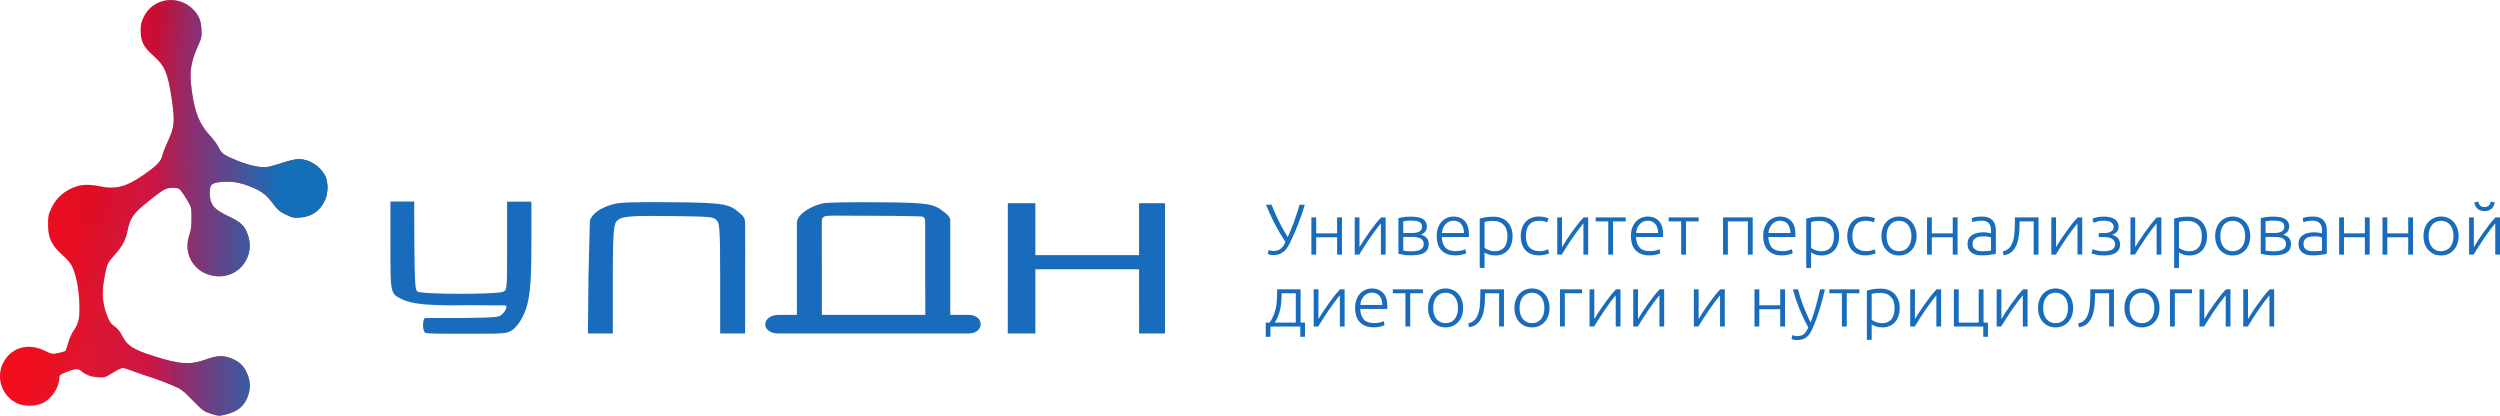
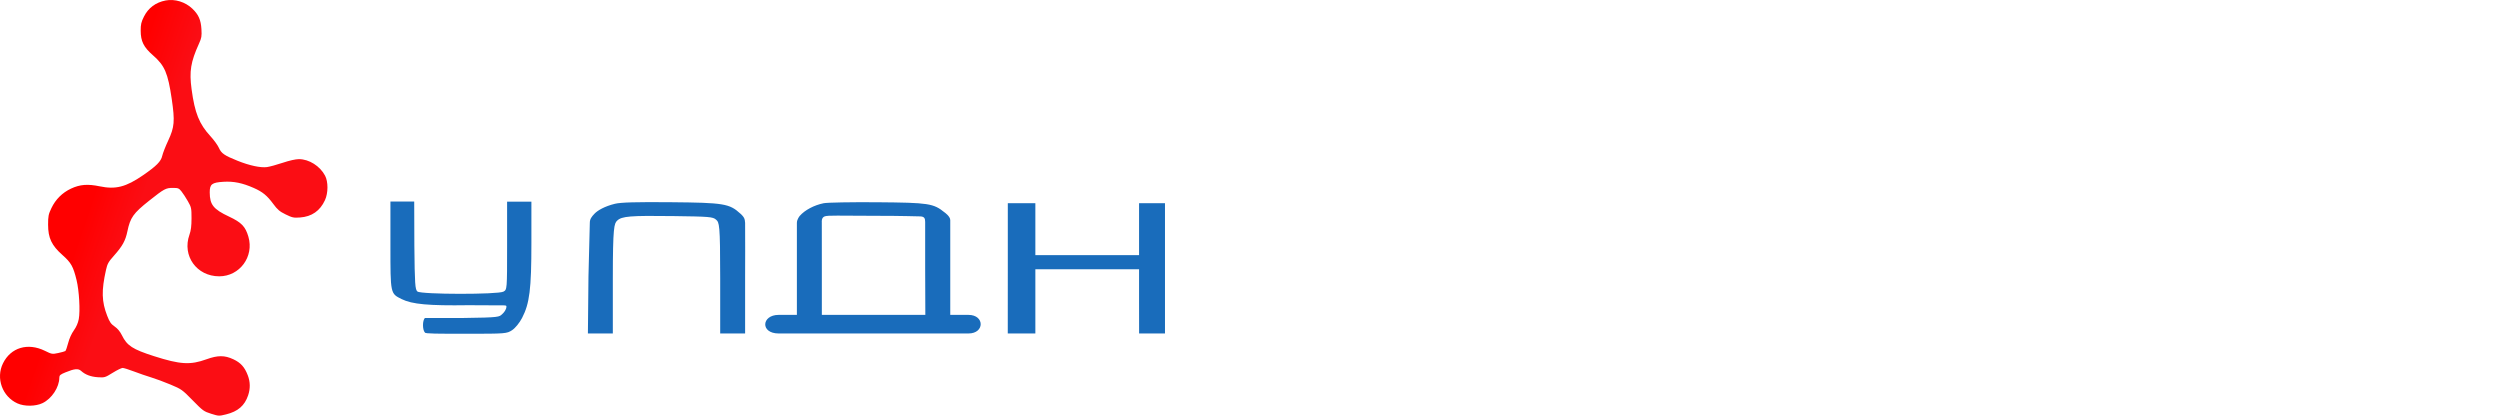
<svg xmlns="http://www.w3.org/2000/svg" width="397" height="66" viewBox="0 0 397 66" fill="none">
  <path fill-rule="evenodd" clip-rule="evenodd" d="M26.304 0.076C24.728 0.381 23.555 1.251 22.863 2.628C22.425 3.502 22.34 3.869 22.341 4.872C22.343 6.546 22.812 7.49 24.28 8.772C26.165 10.419 26.662 11.576 27.273 15.729C27.789 19.24 27.707 20.193 26.709 22.327C26.277 23.248 25.85 24.345 25.758 24.764C25.57 25.627 24.833 26.369 22.727 27.821C20.002 29.7 18.369 30.118 15.823 29.586C13.933 29.191 12.692 29.29 11.288 29.947C9.89 30.601 8.832 31.653 8.163 33.053C7.697 34.029 7.638 34.323 7.638 35.675C7.638 37.799 8.196 38.977 9.926 40.506C11.293 41.715 11.627 42.308 12.157 44.471C12.571 46.16 12.754 49.384 12.509 50.676C12.39 51.3 12.115 51.93 11.725 52.47C11.36 52.976 11.007 53.761 10.825 54.469C10.661 55.111 10.458 55.685 10.376 55.745C10.293 55.804 9.785 55.946 9.246 56.06C8.289 56.262 8.241 56.254 7.125 55.707C4.409 54.377 1.709 55.186 0.473 57.701C-0.689 60.063 0.37 62.985 2.777 64.063C3.887 64.561 5.659 64.541 6.747 64.019C8.22 63.314 9.414 61.503 9.424 59.961C9.427 59.592 9.574 59.466 10.401 59.128C11.827 58.544 12.425 58.488 12.873 58.895C13.539 59.5 14.411 59.83 15.539 59.904C16.611 59.974 16.684 59.952 17.893 59.202C18.58 58.776 19.29 58.427 19.472 58.427C19.654 58.427 20.469 58.681 21.283 58.993C22.098 59.304 23.325 59.727 24.01 59.932C24.695 60.138 26.072 60.648 27.069 61.066C28.826 61.802 28.937 61.881 30.594 63.572C32.213 65.225 32.37 65.34 33.527 65.703C34.722 66.078 34.776 66.081 35.892 65.807C37.782 65.343 38.851 64.42 39.404 62.777C39.766 61.701 39.748 60.647 39.349 59.603C38.85 58.297 38.23 57.606 37.062 57.056C35.674 56.403 34.584 56.403 32.783 57.056C30.221 57.985 28.624 57.89 24.464 56.56C21.056 55.47 20.172 54.896 19.359 53.24C19.067 52.646 18.67 52.169 18.204 51.849C17.626 51.452 17.408 51.139 17.027 50.161C16.139 47.878 16.094 46.163 16.835 42.849C17.05 41.889 17.223 41.579 18.09 40.608C19.444 39.089 19.922 38.228 20.228 36.75C20.684 34.55 21.169 33.866 23.69 31.868C26.067 29.983 26.331 29.84 27.438 29.84C28.291 29.839 28.412 29.887 28.818 30.394C29.063 30.699 29.522 31.403 29.838 31.959C30.385 32.92 30.413 33.05 30.413 34.66C30.413 35.905 30.326 36.597 30.082 37.282C28.894 40.62 31.23 43.879 34.812 43.879C38.063 43.879 40.369 40.754 39.447 37.597C38.971 35.968 38.354 35.326 36.372 34.395C33.89 33.23 33.313 32.509 33.306 30.562C33.301 29.247 33.64 28.982 35.477 28.868C37.104 28.767 38.487 29.049 40.304 29.851C41.7 30.468 42.413 31.052 43.392 32.38C44.066 33.295 44.402 33.581 45.362 34.051C46.41 34.564 46.625 34.61 47.644 34.537C49.505 34.404 50.824 33.487 51.605 31.784C52.126 30.647 52.133 28.866 51.62 27.893C50.817 26.37 49.077 25.271 47.467 25.271C46.949 25.271 45.943 25.498 44.889 25.851C43.939 26.17 42.813 26.477 42.389 26.533C41.377 26.667 39.61 26.288 37.73 25.533C35.624 24.688 35.149 24.359 34.754 23.471C34.568 23.053 33.967 22.223 33.417 21.626C31.63 19.685 30.934 17.951 30.425 14.181C30.039 11.316 30.278 9.845 31.604 6.917C32.007 6.029 32.055 5.744 31.989 4.634C31.902 3.164 31.531 2.323 30.555 1.386C29.432 0.307 27.766 -0.206 26.304 0.076Z" fill="url(#paint0_linear_9_129)" />
-   <path fill-rule="evenodd" clip-rule="evenodd" d="M26.304 0.076C24.728 0.381 23.555 1.251 22.863 2.628C22.425 3.502 22.34 3.869 22.341 4.872C22.343 6.546 22.812 7.49 24.28 8.772C26.165 10.419 26.662 11.576 27.273 15.729C27.789 19.24 27.707 20.193 26.709 22.327C26.277 23.248 25.85 24.345 25.758 24.764C25.57 25.627 24.833 26.369 22.727 27.821C20.002 29.7 18.369 30.118 15.823 29.586C13.933 29.191 12.692 29.29 11.288 29.947C9.89 30.601 8.832 31.653 8.163 33.053C7.697 34.029 7.638 34.323 7.638 35.675C7.638 37.799 8.196 38.977 9.926 40.506C11.293 41.715 11.627 42.308 12.157 44.471C12.571 46.16 12.754 49.384 12.509 50.676C12.39 51.3 12.115 51.93 11.725 52.47C11.36 52.976 11.007 53.761 10.825 54.469C10.661 55.111 10.458 55.685 10.376 55.745C10.293 55.804 9.785 55.946 9.246 56.06C8.289 56.262 8.241 56.254 7.125 55.707C4.409 54.377 1.709 55.186 0.473 57.701C-0.689 60.063 0.37 62.985 2.777 64.063C3.887 64.561 5.659 64.541 6.747 64.019C8.22 63.314 9.414 61.503 9.424 59.961C9.427 59.592 9.574 59.466 10.401 59.128C11.827 58.544 12.425 58.488 12.873 58.895C13.539 59.5 14.411 59.83 15.539 59.904C16.611 59.974 16.684 59.952 17.893 59.202C18.58 58.776 19.29 58.427 19.472 58.427C19.654 58.427 20.469 58.681 21.283 58.993C22.098 59.304 23.325 59.727 24.01 59.932C24.695 60.138 26.072 60.648 27.069 61.066C28.826 61.802 28.937 61.881 30.594 63.572C32.213 65.225 32.37 65.34 33.527 65.703C34.722 66.078 34.776 66.081 35.892 65.807C37.782 65.343 38.851 64.42 39.404 62.777C39.766 61.701 39.748 60.647 39.349 59.603C38.85 58.297 38.23 57.606 37.062 57.056C35.674 56.403 34.584 56.403 32.783 57.056C30.221 57.985 28.624 57.89 24.464 56.56C21.056 55.47 20.172 54.896 19.359 53.24C19.067 52.646 18.67 52.169 18.204 51.849C17.626 51.452 17.408 51.139 17.027 50.161C16.139 47.878 16.094 46.163 16.835 42.849C17.05 41.889 17.223 41.579 18.09 40.608C19.444 39.089 19.922 38.228 20.228 36.75C20.684 34.55 21.169 33.866 23.69 31.868C26.067 29.983 26.331 29.84 27.438 29.84C28.291 29.839 28.412 29.887 28.818 30.394C29.063 30.699 29.522 31.403 29.838 31.959C30.385 32.92 30.413 33.05 30.413 34.66C30.413 35.905 30.326 36.597 30.082 37.282C28.894 40.62 31.23 43.879 34.812 43.879C38.063 43.879 40.369 40.754 39.447 37.597C38.971 35.968 38.354 35.326 36.372 34.395C33.89 33.23 33.313 32.509 33.306 30.562C33.301 29.247 33.64 28.982 35.477 28.868C37.104 28.767 38.487 29.049 40.304 29.851C41.7 30.468 42.413 31.052 43.392 32.38C44.066 33.295 44.402 33.581 45.362 34.051C46.41 34.564 46.625 34.61 47.644 34.537C49.505 34.404 50.824 33.487 51.605 31.784C52.126 30.647 52.133 28.866 51.62 27.893C50.817 26.37 49.077 25.271 47.467 25.271C46.949 25.271 45.943 25.498 44.889 25.851C43.939 26.17 42.813 26.477 42.389 26.533C41.377 26.667 39.61 26.288 37.73 25.533C35.624 24.688 35.149 24.359 34.754 23.471C34.568 23.053 33.967 22.223 33.417 21.626C31.63 19.685 30.934 17.951 30.425 14.181C30.039 11.316 30.278 9.845 31.604 6.917C32.007 6.029 32.055 5.744 31.989 4.634C31.902 3.164 31.531 2.323 30.555 1.386C29.432 0.307 27.766 -0.206 26.304 0.076Z" fill="url(#paint1_linear_9_129)" fill-opacity="0.2" />
-   <path fill-rule="evenodd" clip-rule="evenodd" d="M26.304 0.076C24.728 0.381 23.555 1.251 22.863 2.628C22.425 3.502 22.34 3.869 22.341 4.872C22.343 6.546 22.812 7.49 24.28 8.772C26.165 10.419 26.662 11.576 27.273 15.729C27.789 19.24 27.707 20.193 26.709 22.327C26.277 23.248 25.85 24.345 25.758 24.764C25.57 25.627 24.833 26.369 22.727 27.821C20.002 29.7 18.369 30.118 15.823 29.586C13.933 29.191 12.692 29.29 11.288 29.947C9.89 30.601 8.832 31.653 8.163 33.053C7.697 34.029 7.638 34.323 7.638 35.675C7.638 37.799 8.196 38.977 9.926 40.506C11.293 41.715 11.627 42.308 12.157 44.471C12.571 46.16 12.754 49.384 12.509 50.676C12.39 51.3 12.115 51.93 11.725 52.47C11.36 52.976 11.007 53.761 10.825 54.469C10.661 55.111 10.458 55.685 10.376 55.745C10.293 55.804 9.785 55.946 9.246 56.06C8.289 56.262 8.241 56.254 7.125 55.707C4.409 54.377 1.709 55.186 0.473 57.701C-0.689 60.063 0.37 62.985 2.777 64.063C3.887 64.561 5.659 64.541 6.747 64.019C8.22 63.314 9.414 61.503 9.424 59.961C9.427 59.592 9.574 59.466 10.401 59.128C11.827 58.544 12.425 58.488 12.873 58.895C13.539 59.5 14.411 59.83 15.539 59.904C16.611 59.974 16.684 59.952 17.893 59.202C18.58 58.776 19.29 58.427 19.472 58.427C19.654 58.427 20.469 58.681 21.283 58.993C22.098 59.304 23.325 59.727 24.01 59.932C24.695 60.138 26.072 60.648 27.069 61.066C28.826 61.802 28.937 61.881 30.594 63.572C32.213 65.225 32.37 65.34 33.527 65.703C34.722 66.078 34.776 66.081 35.892 65.807C37.782 65.343 38.851 64.42 39.404 62.777C39.766 61.701 39.748 60.647 39.349 59.603C38.85 58.297 38.23 57.606 37.062 57.056C35.674 56.403 34.584 56.403 32.783 57.056C30.221 57.985 28.624 57.89 24.464 56.56C21.056 55.47 20.172 54.896 19.359 53.24C19.067 52.646 18.67 52.169 18.204 51.849C17.626 51.452 17.408 51.139 17.027 50.161C16.139 47.878 16.094 46.163 16.835 42.849C17.05 41.889 17.223 41.579 18.09 40.608C19.444 39.089 19.922 38.228 20.228 36.75C20.684 34.55 21.169 33.866 23.69 31.868C26.067 29.983 26.331 29.84 27.438 29.84C28.291 29.839 28.412 29.887 28.818 30.394C29.063 30.699 29.522 31.403 29.838 31.959C30.385 32.92 30.413 33.05 30.413 34.66C30.413 35.905 30.326 36.597 30.082 37.282C28.894 40.62 31.23 43.879 34.812 43.879C38.063 43.879 40.369 40.754 39.447 37.597C38.971 35.968 38.354 35.326 36.372 34.395C33.89 33.23 33.313 32.509 33.306 30.562C33.301 29.247 33.64 28.982 35.477 28.868C37.104 28.767 38.487 29.049 40.304 29.851C41.7 30.468 42.413 31.052 43.392 32.38C44.066 33.295 44.402 33.581 45.362 34.051C46.41 34.564 46.625 34.61 47.644 34.537C49.505 34.404 50.824 33.487 51.605 31.784C52.126 30.647 52.133 28.866 51.62 27.893C50.817 26.37 49.077 25.271 47.467 25.271C46.949 25.271 45.943 25.498 44.889 25.851C43.939 26.17 42.813 26.477 42.389 26.533C41.377 26.667 39.61 26.288 37.73 25.533C35.624 24.688 35.149 24.359 34.754 23.471C34.568 23.053 33.967 22.223 33.417 21.626C31.63 19.685 30.934 17.951 30.425 14.181C30.039 11.316 30.278 9.845 31.604 6.917C32.007 6.029 32.055 5.744 31.989 4.634C31.902 3.164 31.531 2.323 30.555 1.386C29.432 0.307 27.766 -0.206 26.304 0.076Z" fill="url(#paint2_linear_9_129)" fill-opacity="0.2" />
-   <path fill-rule="evenodd" clip-rule="evenodd" d="M26.304 0.076C24.728 0.381 23.555 1.251 22.863 2.628C22.425 3.502 22.34 3.869 22.341 4.872C22.343 6.546 22.812 7.49 24.28 8.772C26.165 10.419 26.662 11.576 27.273 15.729C27.789 19.24 27.707 20.193 26.709 22.327C26.277 23.248 25.85 24.345 25.758 24.764C25.57 25.627 24.833 26.369 22.727 27.821C20.002 29.7 18.369 30.118 15.823 29.586C13.933 29.191 12.692 29.29 11.288 29.947C9.89 30.601 8.832 31.653 8.163 33.053C7.697 34.029 7.638 34.323 7.638 35.675C7.638 37.799 8.196 38.977 9.926 40.506C11.293 41.715 11.627 42.308 12.157 44.471C12.571 46.16 12.754 49.384 12.509 50.676C12.39 51.3 12.115 51.93 11.725 52.47C11.36 52.976 11.007 53.761 10.825 54.469C10.661 55.111 10.458 55.685 10.376 55.745C10.293 55.804 9.785 55.946 9.246 56.06C8.289 56.262 8.241 56.254 7.125 55.707C4.409 54.377 1.709 55.186 0.473 57.701C-0.689 60.063 0.37 62.985 2.777 64.063C3.887 64.561 5.659 64.541 6.747 64.019C8.22 63.314 9.414 61.503 9.424 59.961C9.427 59.592 9.574 59.466 10.401 59.128C11.827 58.544 12.425 58.488 12.873 58.895C13.539 59.5 14.411 59.83 15.539 59.904C16.611 59.974 16.684 59.952 17.893 59.202C18.58 58.776 19.29 58.427 19.472 58.427C19.654 58.427 20.469 58.681 21.283 58.993C22.098 59.304 23.325 59.727 24.01 59.932C24.695 60.138 26.072 60.648 27.069 61.066C28.826 61.802 28.937 61.881 30.594 63.572C32.213 65.225 32.37 65.34 33.527 65.703C34.722 66.078 34.776 66.081 35.892 65.807C37.782 65.343 38.851 64.42 39.404 62.777C39.766 61.701 39.748 60.647 39.349 59.603C38.85 58.297 38.23 57.606 37.062 57.056C35.674 56.403 34.584 56.403 32.783 57.056C30.221 57.985 28.624 57.89 24.464 56.56C21.056 55.47 20.172 54.896 19.359 53.24C19.067 52.646 18.67 52.169 18.204 51.849C17.626 51.452 17.408 51.139 17.027 50.161C16.139 47.878 16.094 46.163 16.835 42.849C17.05 41.889 17.223 41.579 18.09 40.608C19.444 39.089 19.922 38.228 20.228 36.75C20.684 34.55 21.169 33.866 23.69 31.868C26.067 29.983 26.331 29.84 27.438 29.84C28.291 29.839 28.412 29.887 28.818 30.394C29.063 30.699 29.522 31.403 29.838 31.959C30.385 32.92 30.413 33.05 30.413 34.66C30.413 35.905 30.326 36.597 30.082 37.282C28.894 40.62 31.23 43.879 34.812 43.879C38.063 43.879 40.369 40.754 39.447 37.597C38.971 35.968 38.354 35.326 36.372 34.395C33.89 33.23 33.313 32.509 33.306 30.562C33.301 29.247 33.64 28.982 35.477 28.868C37.104 28.767 38.487 29.049 40.304 29.851C41.7 30.468 42.413 31.052 43.392 32.38C44.066 33.295 44.402 33.581 45.362 34.051C46.41 34.564 46.625 34.61 47.644 34.537C49.505 34.404 50.824 33.487 51.605 31.784C52.126 30.647 52.133 28.866 51.62 27.893C50.817 26.37 49.077 25.271 47.467 25.271C46.949 25.271 45.943 25.498 44.889 25.851C43.939 26.17 42.813 26.477 42.389 26.533C41.377 26.667 39.61 26.288 37.73 25.533C35.624 24.688 35.149 24.359 34.754 23.471C34.568 23.053 33.967 22.223 33.417 21.626C31.63 19.685 30.934 17.951 30.425 14.181C30.039 11.316 30.278 9.845 31.604 6.917C32.007 6.029 32.055 5.744 31.989 4.634C31.902 3.164 31.531 2.323 30.555 1.386C29.432 0.307 27.766 -0.206 26.304 0.076Z" fill="url(#paint3_linear_9_129)" />
  <path fill-rule="evenodd" clip-rule="evenodd" d="M62 38.948C62 46.702 61.979 46.603 63.797 47.504C65.445 48.319 68.064 48.558 74.379 48.466C80.42 48.528 80.42 48.38 80.42 48.675C80.42 49.168 80.028 49.639 79.731 49.899C79.253 50.319 79.409 50.426 73.569 50.495C70.22 50.495 73.955 50.491 67.491 50.495C67.063 50.84 67.068 52.407 67.48 52.807C67.491 53 69.517 53 74.108 53C80.283 53 80.474 52.985 81.321 52.431C81.82 52.105 82.494 51.28 82.902 50.495C84.102 48.191 84.387 45.901 84.387 38.578V32.022H82.457H80.527V39.006C80.527 45.987 80.527 45.99 79.948 46.311C79.09 46.786 66.882 46.77 66.289 46.292C65.921 45.995 65.859 45.086 65.8 39.05L65.777 32H63.827H62V38.948ZM97.639 32.363C96.012 32.766 94.927 33.403 94.424 33.918C93.922 34.434 93.663 34.799 93.663 35.394C93.663 35.989 93.448 43.904 93.448 43.904L93.359 52.955H95.338H97.317V44.248C97.317 35.949 97.535 35.494 98.007 35.037C98.734 34.331 100.048 34.225 106.941 34.314C112.623 34.388 113.2 34.435 113.696 34.87C114.226 35.337 114.367 35.52 114.367 44.174V52.955H116.193H118.324V43.888C118.324 43.888 118.353 36.132 118.324 35.394C118.295 34.656 118.093 34.487 117.868 34.214C117.718 34.033 117.564 33.918 117.564 33.918C115.839 32.341 114.971 32.187 106.517 32.112C101.01 32.063 98.572 32.132 97.639 32.363ZM130.794 32.272C129.29 32.575 127.799 33.365 127.007 34.278C127.007 34.278 126.545 34.804 126.545 35.394C126.545 35.984 126.545 42.574 126.545 42.574V50.003H125.327C123.148 50.003 126.393 50.003 123.652 50.003C120.912 50.003 120.71 52.955 123.652 52.955H150.749C150.749 52.955 151.205 52.955 153.794 52.955C156.381 52.955 156.381 50.003 153.794 50.003C151.205 50.003 153.184 50.003 152.88 50.003H150.901V42.182C150.901 42.182 150.901 35.542 150.901 34.951C150.901 34.361 150.026 33.752 150.026 33.752C148.227 32.295 147.508 32.185 139.325 32.118C135.221 32.085 131.382 32.154 130.794 32.272ZM160.04 42.761L160.034 52.955H162.166H164.415V48.005V42.761H172.648H180.883V48.005L180.89 52.955H182.869H185V42.761V32.272H182.941H180.883V36.392V40.513H172.648H164.415V36.392V32.272H162.227H160.04V42.761ZM146.03 34.361C146.791 34.361 146.916 34.656 146.916 35.246V42.663L146.943 50.003H140.702C137.2 50.003 133.572 50.003 132.461 50.003H130.508V42.574L130.502 35.246C130.502 35.246 130.412 34.56 130.959 34.361C131.507 34.163 133.199 34.27 138.754 34.27C143.742 34.27 145.269 34.361 146.03 34.361Z" fill="#196CBB" />
-   <path d="M204.494 37.654C204.659 37.296 204.829 36.908 205.002 36.489C205.174 36.063 205.344 35.625 205.509 35.175C205.674 34.719 205.828 34.266 205.97 33.816C206.119 33.359 206.249 32.925 206.359 32.514H207.209C207.051 33.039 206.89 33.538 206.725 34.01C206.567 34.475 206.402 34.928 206.229 35.37C206.064 35.804 205.891 36.234 205.71 36.66C205.529 37.079 205.34 37.502 205.143 37.928C205.018 38.203 204.879 38.492 204.73 38.797C204.581 39.101 204.395 39.383 204.175 39.642C203.955 39.893 203.684 40.102 203.361 40.27C203.046 40.43 202.657 40.51 202.192 40.51C201.987 40.51 201.807 40.487 201.649 40.441C201.5 40.403 201.39 40.365 201.319 40.327L201.472 39.687C201.527 39.718 201.618 39.756 201.744 39.802C201.869 39.84 202.034 39.859 202.239 39.859C202.507 39.859 202.74 39.821 202.936 39.745C203.141 39.661 203.314 39.554 203.455 39.425C203.604 39.295 203.734 39.143 203.845 38.968C203.955 38.793 204.053 38.61 204.14 38.419C203.778 37.886 203.439 37.35 203.125 36.809C202.818 36.268 202.535 35.743 202.275 35.233C202.023 34.722 201.791 34.239 201.578 33.782C201.373 33.317 201.193 32.895 201.035 32.514H201.933C202.2 33.215 202.546 34.014 202.971 34.913C203.404 35.811 203.911 36.725 204.494 37.654ZM213.099 40.43H212.332V37.677H209.015V40.43H208.248V34.524H209.015V37.049H212.332V34.524H213.099V40.43ZM219.285 35.472C219.049 35.747 218.773 36.093 218.459 36.512C218.152 36.931 217.836 37.373 217.514 37.837C217.199 38.301 216.896 38.762 216.605 39.219C216.313 39.676 216.062 40.08 215.85 40.43H215.13V34.524H215.885V39.253C216.074 38.926 216.306 38.549 216.582 38.123C216.865 37.688 217.163 37.254 217.479 36.82C217.793 36.379 218.108 35.956 218.423 35.552C218.745 35.149 219.044 34.806 219.32 34.524H220.04V40.43H219.285V35.472ZM224.041 34.399C224.277 34.399 224.54 34.414 224.832 34.444C225.13 34.467 225.41 34.532 225.67 34.639C225.93 34.738 226.145 34.898 226.319 35.118C226.499 35.332 226.591 35.625 226.591 35.998C226.591 36.287 226.504 36.546 226.331 36.775C226.157 36.995 225.921 37.159 225.623 37.266C226.063 37.38 226.381 37.563 226.579 37.814C226.775 38.065 226.874 38.374 226.874 38.739C226.874 39.135 226.791 39.455 226.626 39.699C226.461 39.935 226.24 40.118 225.965 40.247C225.697 40.369 225.39 40.449 225.044 40.487C224.705 40.525 224.36 40.544 224.005 40.544C223.58 40.544 223.206 40.517 222.884 40.464C222.569 40.411 222.297 40.354 222.07 40.293V34.65C222.266 34.589 222.526 34.532 222.849 34.479C223.171 34.425 223.569 34.399 224.041 34.399ZM222.837 37.003H224.23C224.702 37.003 225.083 36.927 225.375 36.775C225.666 36.622 225.811 36.367 225.811 36.009C225.811 35.781 225.76 35.602 225.658 35.472C225.555 35.343 225.422 35.248 225.257 35.187C225.091 35.118 224.903 35.077 224.69 35.061C224.478 35.038 224.265 35.027 224.053 35.027C223.793 35.027 223.545 35.042 223.309 35.073C223.073 35.096 222.915 35.118 222.837 35.141V37.003ZM222.837 37.62V39.79C222.875 39.806 222.939 39.821 223.026 39.836C223.12 39.843 223.222 39.855 223.333 39.87C223.451 39.878 223.572 39.886 223.699 39.893C223.832 39.901 223.958 39.904 224.076 39.904C224.343 39.904 224.599 39.889 224.844 39.859C225.087 39.828 225.3 39.771 225.481 39.687C225.661 39.596 225.807 39.478 225.918 39.333C226.027 39.181 226.083 38.983 226.083 38.739C226.083 38.526 226.036 38.347 225.941 38.203C225.854 38.058 225.729 37.944 225.564 37.86C225.406 37.776 225.217 37.715 224.997 37.677C224.784 37.639 224.552 37.62 224.301 37.62H222.837ZM228.147 37.471C228.147 36.954 228.222 36.504 228.371 36.124C228.529 35.735 228.729 35.411 228.973 35.153C229.225 34.894 229.508 34.703 229.823 34.581C230.146 34.452 230.476 34.387 230.814 34.387C231.562 34.387 232.157 34.623 232.597 35.096C233.045 35.568 233.27 36.295 233.27 37.277C233.27 37.338 233.266 37.399 233.258 37.46C233.258 37.521 233.255 37.578 233.246 37.631H228.961C228.985 38.355 229.17 38.911 229.516 39.299C229.862 39.687 230.413 39.882 231.168 39.882C231.586 39.882 231.916 39.843 232.16 39.767C232.405 39.691 232.582 39.627 232.691 39.573L232.833 40.213C232.723 40.274 232.514 40.346 232.207 40.43C231.909 40.514 231.555 40.556 231.145 40.556C230.61 40.556 230.153 40.479 229.776 40.327C229.398 40.175 229.088 39.962 228.843 39.687C228.599 39.413 228.422 39.09 228.312 38.717C228.202 38.336 228.147 37.921 228.147 37.471ZM232.479 37.003C232.464 36.386 232.313 35.907 232.03 35.564C231.747 35.221 231.346 35.05 230.826 35.05C230.551 35.05 230.304 35.103 230.082 35.21C229.87 35.316 229.681 35.461 229.516 35.644C229.359 35.819 229.233 36.025 229.138 36.261C229.052 36.497 229.001 36.744 228.985 37.003H232.479ZM235.747 39.368C235.818 39.421 235.904 39.478 236.007 39.539C236.117 39.6 236.243 39.657 236.385 39.71C236.527 39.764 236.68 39.809 236.845 39.847C237.01 39.878 237.183 39.893 237.365 39.893C237.742 39.893 238.057 39.832 238.309 39.71C238.569 39.581 238.777 39.409 238.935 39.196C239.091 38.975 239.206 38.72 239.277 38.431C239.348 38.134 239.383 37.822 239.383 37.494C239.383 36.718 239.182 36.124 238.781 35.712C238.38 35.294 237.849 35.084 237.188 35.084C236.81 35.084 236.503 35.103 236.267 35.141C236.038 35.172 235.865 35.206 235.747 35.244V39.368ZM235.747 42.543H234.98V34.73C235.208 34.654 235.5 34.581 235.854 34.513C236.208 34.444 236.656 34.41 237.199 34.41C237.648 34.41 238.052 34.483 238.415 34.627C238.784 34.764 239.1 34.966 239.36 35.233C239.627 35.499 239.832 35.823 239.973 36.203C240.123 36.584 240.198 37.014 240.198 37.494C240.198 37.944 240.134 38.359 240.009 38.739C239.891 39.112 239.714 39.436 239.478 39.71C239.241 39.977 238.95 40.186 238.604 40.339C238.265 40.491 237.875 40.567 237.435 40.567C237.034 40.567 236.683 40.514 236.385 40.407C236.093 40.293 235.881 40.186 235.747 40.087V42.543ZM244.388 40.556C243.916 40.556 243.499 40.483 243.137 40.339C242.775 40.194 242.472 39.988 242.228 39.722C241.992 39.448 241.811 39.124 241.685 38.751C241.559 38.37 241.496 37.951 241.496 37.494C241.496 37.03 241.559 36.607 241.685 36.226C241.819 35.846 242.008 35.518 242.252 35.244C242.495 34.97 242.79 34.76 243.137 34.616C243.484 34.463 243.873 34.387 244.306 34.387C244.636 34.387 244.943 34.414 245.226 34.467C245.517 34.521 245.741 34.589 245.899 34.673L245.698 35.313C245.541 35.236 245.364 35.175 245.167 35.13C244.971 35.084 244.707 35.061 244.376 35.061C243.699 35.061 243.184 35.275 242.83 35.701C242.483 36.12 242.311 36.718 242.311 37.494C242.311 37.844 242.35 38.168 242.429 38.465C242.507 38.755 242.634 39.006 242.806 39.219C242.988 39.425 243.215 39.589 243.491 39.71C243.774 39.825 244.117 39.882 244.518 39.882C244.849 39.882 245.124 39.847 245.344 39.779C245.573 39.703 245.738 39.638 245.84 39.585L246.005 40.224C245.864 40.3 245.639 40.373 245.333 40.441C245.033 40.517 244.719 40.556 244.388 40.556ZM251.446 35.472C251.21 35.747 250.935 36.093 250.62 36.512C250.313 36.931 249.998 37.373 249.675 37.837C249.361 38.301 249.058 38.762 248.766 39.219C248.476 39.676 248.223 40.08 248.011 40.43H247.291V34.524H248.046V39.253C248.235 38.926 248.468 38.549 248.743 38.123C249.026 37.688 249.326 37.254 249.64 36.82C249.955 36.379 250.27 35.956 250.584 35.552C250.907 35.149 251.207 34.806 251.481 34.524H252.202V40.43H251.446V35.472ZM258.162 34.524V35.153H256.155V40.43H255.388V35.153H253.393V34.524H258.162ZM258.984 37.471C258.984 36.954 259.058 36.504 259.208 36.124C259.365 35.735 259.565 35.411 259.81 35.153C260.061 34.894 260.344 34.703 260.66 34.581C260.982 34.452 261.312 34.387 261.651 34.387C262.398 34.387 262.993 34.623 263.434 35.096C263.882 35.568 264.107 36.295 264.107 37.277C264.107 37.338 264.102 37.399 264.095 37.46C264.095 37.521 264.091 37.578 264.083 37.631H259.798C259.822 38.355 260.006 38.911 260.353 39.299C260.698 39.687 261.25 39.882 262.005 39.882C262.422 39.882 262.752 39.843 262.997 39.767C263.241 39.691 263.418 39.627 263.528 39.573L263.67 40.213C263.559 40.274 263.351 40.346 263.044 40.43C262.745 40.514 262.391 40.556 261.982 40.556C261.446 40.556 260.99 40.479 260.613 40.327C260.235 40.175 259.924 39.962 259.68 39.687C259.435 39.413 259.258 39.09 259.149 38.717C259.038 38.336 258.984 37.921 258.984 37.471ZM263.316 37.003C263.3 36.386 263.15 35.907 262.867 35.564C262.584 35.221 262.183 35.05 261.663 35.05C261.387 35.05 261.139 35.103 260.919 35.21C260.707 35.316 260.518 35.461 260.353 35.644C260.195 35.819 260.07 36.025 259.975 36.261C259.888 36.497 259.837 36.744 259.822 37.003H263.316ZM269.747 34.524V35.153H267.74V40.43H266.973V35.153H264.978V34.524H269.747ZM278.331 40.43H277.563V35.153H274.388V40.43H273.621V34.524H278.331V40.43ZM279.998 37.471C279.998 36.954 280.072 36.504 280.223 36.124C280.379 35.735 280.58 35.411 280.825 35.153C281.076 34.894 281.359 34.703 281.675 34.581C281.996 34.452 282.327 34.387 282.666 34.387C283.413 34.387 284.008 34.623 284.449 35.096C284.897 35.568 285.121 36.295 285.121 37.277C285.121 37.338 285.117 37.399 285.11 37.46C285.11 37.521 285.105 37.578 285.098 37.631H280.813C280.836 38.355 281.021 38.911 281.368 39.299C281.713 39.687 282.265 39.882 283.02 39.882C283.437 39.882 283.767 39.843 284.012 39.767C284.255 39.691 284.432 39.627 284.543 39.573L284.685 40.213C284.574 40.274 284.366 40.346 284.059 40.43C283.76 40.514 283.406 40.556 282.997 40.556C282.461 40.556 282.005 40.479 281.627 40.327C281.25 40.175 280.938 39.962 280.695 39.687C280.45 39.413 280.273 39.09 280.164 38.717C280.053 38.336 279.998 37.921 279.998 37.471ZM284.331 37.003C284.314 36.386 284.165 35.907 283.882 35.564C283.599 35.221 283.197 35.05 282.678 35.05C282.402 35.05 282.154 35.103 281.934 35.21C281.722 35.316 281.533 35.461 281.368 35.644C281.21 35.819 281.084 36.025 280.99 36.261C280.903 36.497 280.852 36.744 280.836 37.003H284.331ZM287.598 39.368C287.669 39.421 287.756 39.478 287.858 39.539C287.968 39.6 288.094 39.657 288.236 39.71C288.377 39.764 288.531 39.809 288.696 39.847C288.861 39.878 289.034 39.893 289.215 39.893C289.593 39.893 289.908 39.832 290.16 39.71C290.419 39.581 290.628 39.409 290.785 39.196C290.943 38.975 291.057 38.72 291.128 38.431C291.198 38.134 291.234 37.822 291.234 37.494C291.234 36.718 291.033 36.124 290.632 35.712C290.231 35.294 289.699 35.084 289.038 35.084C288.661 35.084 288.354 35.103 288.118 35.141C287.889 35.172 287.716 35.206 287.598 35.244V39.368ZM287.598 42.543H286.831V34.73C287.059 34.654 287.35 34.581 287.704 34.513C288.059 34.444 288.507 34.41 289.05 34.41C289.499 34.41 289.904 34.483 290.266 34.627C290.636 34.764 290.951 34.966 291.21 35.233C291.477 35.499 291.682 35.823 291.824 36.203C291.973 36.584 292.048 37.014 292.048 37.494C292.048 37.944 291.985 38.359 291.86 38.739C291.741 39.112 291.564 39.436 291.328 39.71C291.092 39.977 290.801 40.186 290.455 40.339C290.117 40.491 289.727 40.567 289.286 40.567C288.885 40.567 288.535 40.514 288.236 40.407C287.945 40.293 287.732 40.186 287.598 40.087V42.543ZM296.239 40.556C295.767 40.556 295.35 40.483 294.988 40.339C294.626 40.194 294.323 39.988 294.079 39.722C293.843 39.448 293.662 39.124 293.536 38.751C293.41 38.37 293.347 37.951 293.347 37.494C293.347 37.03 293.41 36.607 293.536 36.226C293.67 35.846 293.859 35.518 294.102 35.244C294.347 34.97 294.642 34.76 294.988 34.616C295.334 34.463 295.724 34.387 296.156 34.387C296.487 34.387 296.794 34.414 297.077 34.467C297.369 34.521 297.593 34.589 297.75 34.673L297.549 35.313C297.392 35.236 297.215 35.175 297.018 35.13C296.822 35.084 296.558 35.061 296.227 35.061C295.551 35.061 295.035 35.275 294.681 35.701C294.335 36.12 294.161 36.718 294.161 37.494C294.161 37.844 294.201 38.168 294.279 38.465C294.359 38.755 294.484 39.006 294.657 39.219C294.838 39.425 295.067 39.589 295.342 39.71C295.625 39.825 295.967 39.882 296.369 39.882C296.699 39.882 296.975 39.847 297.195 39.779C297.424 39.703 297.589 39.638 297.691 39.585L297.856 40.224C297.714 40.3 297.49 40.373 297.183 40.441C296.885 40.517 296.569 40.556 296.239 40.556ZM304.348 37.483C304.348 37.947 304.278 38.37 304.136 38.751C304.002 39.132 303.809 39.455 303.558 39.722C303.313 39.988 303.022 40.198 302.684 40.35C302.345 40.495 301.971 40.567 301.563 40.567C301.153 40.567 300.779 40.495 300.441 40.35C300.102 40.198 299.807 39.988 299.556 39.722C299.311 39.455 299.119 39.132 298.977 38.751C298.843 38.37 298.777 37.947 298.777 37.483C298.777 37.018 298.843 36.596 298.977 36.215C299.119 35.834 299.311 35.511 299.556 35.244C299.807 34.97 300.102 34.76 300.441 34.616C300.779 34.463 301.153 34.387 301.563 34.387C301.971 34.387 302.345 34.463 302.684 34.616C303.022 34.76 303.313 34.97 303.558 35.244C303.809 35.511 304.002 35.834 304.136 36.215C304.278 36.596 304.348 37.018 304.348 37.483ZM303.534 37.483C303.534 36.744 303.357 36.158 303.003 35.724C302.649 35.282 302.168 35.061 301.563 35.061C300.956 35.061 300.477 35.282 300.122 35.724C299.768 36.158 299.591 36.744 299.591 37.483C299.591 38.221 299.768 38.808 300.122 39.242C300.477 39.676 300.956 39.893 301.563 39.893C302.168 39.893 302.649 39.676 303.003 39.242C303.357 38.808 303.534 38.221 303.534 37.483ZM310.864 40.43H310.097V37.677H306.78V40.43H306.013V34.524H306.78V37.049H310.097V34.524H310.864V40.43ZM314.819 39.893C315.118 39.893 315.378 39.886 315.598 39.87C315.826 39.847 316.02 39.821 316.176 39.79V37.711C316.09 37.673 315.952 37.635 315.763 37.597C315.574 37.551 315.315 37.529 314.984 37.529C314.795 37.529 314.599 37.544 314.394 37.574C314.19 37.597 314.001 37.654 313.827 37.746C313.654 37.829 313.513 37.947 313.402 38.1C313.293 38.252 313.237 38.454 313.237 38.705C313.237 38.926 313.272 39.112 313.343 39.265C313.423 39.417 313.529 39.539 313.662 39.63C313.804 39.722 313.969 39.79 314.158 39.836C314.355 39.874 314.575 39.893 314.819 39.893ZM314.748 34.387C315.149 34.387 315.488 34.444 315.763 34.559C316.046 34.665 316.275 34.818 316.448 35.016C316.622 35.206 316.747 35.434 316.826 35.701C316.905 35.968 316.944 36.257 316.944 36.569V40.293C316.865 40.316 316.751 40.342 316.601 40.373C316.452 40.396 316.279 40.422 316.082 40.453C315.885 40.483 315.665 40.506 315.421 40.521C315.185 40.544 314.941 40.556 314.689 40.556C314.367 40.556 314.068 40.521 313.792 40.453C313.525 40.384 313.289 40.278 313.084 40.133C312.887 39.981 312.729 39.79 312.611 39.562C312.502 39.326 312.446 39.04 312.446 38.705C312.446 38.385 312.509 38.111 312.635 37.883C312.762 37.654 312.939 37.468 313.166 37.323C313.395 37.171 313.666 37.06 313.981 36.992C314.296 36.923 314.638 36.889 315.008 36.889C315.118 36.889 315.232 36.897 315.35 36.912C315.477 36.919 315.595 36.935 315.704 36.957C315.822 36.973 315.921 36.992 315.999 37.014C316.086 37.03 316.145 37.045 316.176 37.06V36.695C316.176 36.489 316.161 36.291 316.129 36.101C316.098 35.903 316.027 35.728 315.917 35.575C315.815 35.415 315.665 35.29 315.468 35.198C315.279 35.099 315.028 35.05 314.713 35.05C314.264 35.05 313.93 35.08 313.709 35.141C313.489 35.202 313.328 35.252 313.225 35.29L313.119 34.639C313.253 34.578 313.458 34.521 313.733 34.467C314.016 34.414 314.355 34.387 314.748 34.387ZM320.707 35.153V35.392C320.707 35.621 320.703 35.872 320.695 36.146C320.688 36.413 320.672 36.687 320.648 36.969C320.624 37.251 320.585 37.532 320.53 37.814C320.483 38.088 320.419 38.347 320.341 38.591C320.254 38.842 320.145 39.082 320.01 39.31C319.885 39.531 319.731 39.729 319.55 39.904C319.377 40.072 319.172 40.213 318.936 40.327C318.708 40.434 318.448 40.502 318.157 40.533L318.051 39.916C318.445 39.832 318.759 39.676 318.995 39.448C319.239 39.219 319.44 38.895 319.597 38.477C319.755 38.058 319.853 37.578 319.892 37.037C319.94 36.489 319.963 35.891 319.963 35.244V34.524H323.717V40.43H322.95V35.153H320.707ZM329.904 35.472C329.667 35.747 329.392 36.093 329.077 36.512C328.77 36.931 328.455 37.373 328.133 37.837C327.817 38.301 327.515 38.762 327.224 39.219C326.932 39.676 326.681 40.08 326.468 40.43H325.748V34.524H326.504V39.253C326.693 38.926 326.925 38.549 327.2 38.123C327.484 37.688 327.782 37.254 328.097 36.82C328.412 36.379 328.726 35.956 329.042 35.552C329.364 35.149 329.663 34.806 329.939 34.524H330.659V40.43H329.904V35.472ZM334.105 39.893C334.655 39.893 335.088 39.806 335.403 39.63C335.718 39.448 335.875 39.177 335.875 38.819C335.875 38.56 335.816 38.355 335.698 38.203C335.58 38.05 335.43 37.932 335.25 37.848C335.076 37.765 334.887 37.711 334.683 37.688C334.486 37.658 334.305 37.643 334.14 37.643H333.29V37.014H334.081C334.223 37.014 334.384 37.003 334.565 36.98C334.754 36.957 334.927 36.912 335.085 36.843C335.241 36.775 335.375 36.679 335.486 36.558C335.595 36.428 335.651 36.261 335.651 36.055C335.651 35.857 335.604 35.693 335.509 35.564C335.423 35.434 335.305 35.332 335.155 35.255C335.005 35.179 334.832 35.126 334.636 35.096C334.447 35.065 334.254 35.05 334.058 35.05C333.609 35.05 333.255 35.096 332.995 35.187C332.735 35.271 332.558 35.335 332.464 35.381L332.287 34.719C332.396 34.665 332.606 34.6 332.913 34.524C333.219 34.441 333.6 34.399 334.058 34.399C334.837 34.399 335.427 34.536 335.828 34.81C336.23 35.084 336.43 35.492 336.43 36.032C336.43 36.367 336.327 36.641 336.123 36.855C335.918 37.06 335.678 37.205 335.403 37.289C335.789 37.395 336.095 37.574 336.324 37.825C336.551 38.077 336.666 38.408 336.666 38.819C336.666 39.406 336.45 39.843 336.017 40.133C335.584 40.422 334.95 40.567 334.117 40.567C333.557 40.567 333.109 40.521 332.771 40.43C332.432 40.339 332.216 40.27 332.122 40.224L332.322 39.55C332.346 39.566 332.396 39.592 332.476 39.63C332.562 39.661 332.68 39.699 332.83 39.745C332.979 39.783 333.16 39.817 333.373 39.847C333.585 39.878 333.829 39.893 334.105 39.893ZM342.469 35.472C342.233 35.747 341.957 36.093 341.642 36.512C341.335 36.931 341.02 37.373 340.698 37.837C340.382 38.301 340.08 38.762 339.789 39.219C339.497 39.676 339.246 40.08 339.034 40.43H338.314V34.524H339.069V39.253C339.258 38.926 339.49 38.549 339.765 38.123C340.049 37.688 340.347 37.254 340.663 36.82C340.977 36.379 341.291 35.956 341.607 35.552C341.929 35.149 342.228 34.806 342.504 34.524H343.224V40.43H342.469V35.472ZM346.021 39.368C346.091 39.421 346.177 39.478 346.28 39.539C346.39 39.6 346.516 39.657 346.658 39.71C346.8 39.764 346.953 39.809 347.118 39.847C347.284 39.878 347.456 39.893 347.638 39.893C348.016 39.893 348.33 39.832 348.582 39.71C348.842 39.581 349.05 39.409 349.208 39.196C349.364 38.975 349.479 38.72 349.55 38.431C349.621 38.134 349.656 37.822 349.656 37.494C349.656 36.718 349.456 36.124 349.054 35.712C348.653 35.294 348.122 35.084 347.461 35.084C347.083 35.084 346.776 35.103 346.54 35.141C346.311 35.172 346.139 35.206 346.021 35.244V39.368ZM346.021 42.543H345.253V34.73C345.481 34.654 345.773 34.581 346.127 34.513C346.481 34.444 346.93 34.41 347.473 34.41C347.921 34.41 348.326 34.483 348.688 34.627C349.058 34.764 349.373 34.966 349.633 35.233C349.9 35.499 350.105 35.823 350.247 36.203C350.396 36.584 350.471 37.014 350.471 37.494C350.471 37.944 350.408 38.359 350.282 38.739C350.164 39.112 349.987 39.436 349.751 39.71C349.515 39.977 349.223 40.186 348.877 40.339C348.538 40.491 348.149 40.567 347.709 40.567C347.307 40.567 346.956 40.514 346.658 40.407C346.366 40.293 346.154 40.186 346.021 40.087V42.543ZM357.341 37.483C357.341 37.947 357.27 38.37 357.128 38.751C356.994 39.132 356.801 39.455 356.55 39.722C356.305 39.988 356.015 40.198 355.677 40.35C355.337 40.495 354.964 40.567 354.555 40.567C354.145 40.567 353.772 40.495 353.434 40.35C353.095 40.198 352.799 39.988 352.548 39.722C352.304 39.455 352.112 39.132 351.97 38.751C351.836 38.37 351.769 37.947 351.769 37.483C351.769 37.018 351.836 36.596 351.97 36.215C352.112 35.834 352.304 35.511 352.548 35.244C352.799 34.97 353.095 34.76 353.434 34.616C353.772 34.463 354.145 34.387 354.555 34.387C354.964 34.387 355.337 34.463 355.677 34.616C356.015 34.76 356.305 34.97 356.55 35.244C356.801 35.511 356.994 35.834 357.128 36.215C357.27 36.596 357.341 37.018 357.341 37.483ZM356.526 37.483C356.526 36.744 356.349 36.158 355.995 35.724C355.641 35.282 355.16 35.061 354.555 35.061C353.949 35.061 353.469 35.282 353.115 35.724C352.761 36.158 352.584 36.744 352.584 37.483C352.584 38.221 352.761 38.808 353.115 39.242C353.469 39.676 353.949 39.893 354.555 39.893C355.16 39.893 355.641 39.676 355.995 39.242C356.349 38.808 356.526 38.221 356.526 37.483ZM360.977 34.399C361.213 34.399 361.477 34.414 361.768 34.444C362.067 34.467 362.346 34.532 362.606 34.639C362.865 34.738 363.082 34.898 363.255 35.118C363.436 35.332 363.526 35.625 363.526 35.998C363.526 36.287 363.439 36.546 363.267 36.775C363.094 36.995 362.858 37.159 362.558 37.266C362.999 37.38 363.318 37.563 363.515 37.814C363.711 38.065 363.81 38.374 363.81 38.739C363.81 39.135 363.727 39.455 363.562 39.699C363.396 39.935 363.177 40.118 362.901 40.247C362.634 40.369 362.327 40.449 361.98 40.487C361.642 40.525 361.295 40.544 360.941 40.544C360.516 40.544 360.143 40.517 359.82 40.464C359.505 40.411 359.234 40.354 359.005 40.293V34.65C359.202 34.589 359.461 34.532 359.784 34.479C360.107 34.425 360.504 34.399 360.977 34.399ZM359.773 37.003H361.165C361.638 37.003 362.02 36.927 362.311 36.775C362.601 36.622 362.747 36.367 362.747 36.009C362.747 35.781 362.696 35.602 362.594 35.472C362.492 35.343 362.358 35.248 362.192 35.187C362.027 35.118 361.838 35.077 361.626 35.061C361.413 35.038 361.201 35.027 360.988 35.027C360.729 35.027 360.481 35.042 360.245 35.073C360.009 35.096 359.851 35.118 359.773 35.141V37.003ZM359.773 37.62V39.79C359.812 39.806 359.875 39.821 359.961 39.836C360.056 39.843 360.158 39.855 360.268 39.87C360.386 39.878 360.509 39.886 360.634 39.893C360.768 39.901 360.894 39.904 361.012 39.904C361.279 39.904 361.536 39.889 361.779 39.859C362.023 39.828 362.235 39.771 362.417 39.687C362.598 39.596 362.743 39.478 362.854 39.333C362.964 39.181 363.019 38.983 363.019 38.739C363.019 38.526 362.972 38.347 362.877 38.203C362.79 38.058 362.665 37.944 362.499 37.86C362.342 37.776 362.153 37.715 361.933 37.677C361.72 37.639 361.489 37.62 361.236 37.62H359.773ZM367.373 39.893C367.673 39.893 367.933 39.886 368.153 39.87C368.381 39.847 368.573 39.821 368.731 39.79V37.711C368.644 37.673 368.507 37.635 368.318 37.597C368.129 37.551 367.869 37.529 367.539 37.529C367.35 37.529 367.153 37.544 366.949 37.574C366.744 37.597 366.555 37.654 366.382 37.746C366.209 37.829 366.067 37.947 365.957 38.1C365.846 38.252 365.792 38.454 365.792 38.705C365.792 38.926 365.827 39.112 365.898 39.265C365.976 39.417 366.083 39.539 366.217 39.63C366.358 39.722 366.524 39.79 366.712 39.836C366.909 39.874 367.13 39.893 367.373 39.893ZM367.303 34.387C367.704 34.387 368.042 34.444 368.318 34.559C368.601 34.665 368.83 34.818 369.002 35.016C369.175 35.206 369.302 35.434 369.38 35.701C369.459 35.968 369.498 36.257 369.498 36.569V40.293C369.42 40.316 369.305 40.342 369.156 40.373C369.007 40.396 368.833 40.422 368.637 40.453C368.44 40.483 368.219 40.506 367.975 40.521C367.739 40.544 367.496 40.556 367.244 40.556C366.921 40.556 366.622 40.521 366.346 40.453C366.079 40.384 365.843 40.278 365.638 40.133C365.442 39.981 365.284 39.79 365.166 39.562C365.056 39.326 365.001 39.04 365.001 38.705C365.001 38.385 365.064 38.111 365.19 37.883C365.315 37.654 365.492 37.468 365.721 37.323C365.949 37.171 366.221 37.06 366.535 36.992C366.85 36.923 367.192 36.889 367.562 36.889C367.673 36.889 367.787 36.897 367.905 36.912C368.03 36.919 368.148 36.935 368.259 36.957C368.377 36.973 368.476 36.992 368.554 37.014C368.641 37.03 368.7 37.045 368.731 37.06V36.695C368.731 36.489 368.715 36.291 368.684 36.101C368.653 35.903 368.582 35.728 368.471 35.575C368.369 35.415 368.219 35.29 368.023 35.198C367.834 35.099 367.582 35.05 367.267 35.05C366.819 35.05 366.484 35.08 366.264 35.141C366.044 35.202 365.882 35.252 365.78 35.29L365.674 34.639C365.808 34.578 366.012 34.521 366.287 34.467C366.571 34.414 366.909 34.387 367.303 34.387ZM376.307 40.43H375.54V37.677H372.223V40.43H371.456V34.524H372.223V37.049H375.54V34.524H376.307V40.43ZM383.189 40.43H382.422V37.677H379.105V40.43H378.337V34.524H379.105V37.049H382.422V34.524H383.189V40.43ZM390.425 37.483C390.425 37.947 390.354 38.37 390.213 38.751C390.078 39.132 389.885 39.455 389.634 39.722C389.389 39.988 389.099 40.198 388.761 40.35C388.422 40.495 388.048 40.567 387.639 40.567C387.229 40.567 386.856 40.495 386.518 40.35C386.179 40.198 385.884 39.988 385.632 39.722C385.388 39.455 385.196 39.132 385.054 38.751C384.92 38.37 384.853 37.947 384.853 37.483C384.853 37.018 384.92 36.596 385.054 36.215C385.196 35.834 385.388 35.511 385.632 35.244C385.884 34.97 386.179 34.76 386.518 34.616C386.856 34.463 387.229 34.387 387.639 34.387C388.048 34.387 388.422 34.463 388.761 34.616C389.099 34.76 389.389 34.97 389.634 35.244C389.885 35.511 390.078 35.834 390.213 36.215C390.354 36.596 390.425 37.018 390.425 37.483ZM389.611 37.483C389.611 36.744 389.433 36.158 389.079 35.724C388.725 35.282 388.244 35.061 387.639 35.061C387.033 35.061 386.553 35.282 386.199 35.724C385.845 36.158 385.668 36.744 385.668 37.483C385.668 38.221 385.845 38.808 386.199 39.242C386.553 39.676 387.033 39.893 387.639 39.893C388.244 39.893 388.725 39.676 389.079 39.242C389.433 38.808 389.611 38.221 389.611 37.483ZM396.245 35.472C396.008 35.747 395.733 36.093 395.418 36.512C395.111 36.931 394.797 37.373 394.474 37.837C394.159 38.301 393.856 38.762 393.565 39.219C393.274 39.676 393.022 40.08 392.809 40.43H392.089V34.524H392.845V39.253C393.034 38.926 393.266 38.549 393.541 38.123C393.825 37.688 394.124 37.254 394.438 36.82C394.753 36.379 395.068 35.956 395.383 35.552C395.706 35.149 396.004 34.806 396.28 34.524H397V40.43H396.245V35.472ZM394.545 33.519C394.104 33.519 393.742 33.401 393.459 33.165C393.175 32.929 392.994 32.594 392.916 32.16L393.541 32C393.589 32.259 393.691 32.472 393.848 32.64C394.014 32.8 394.245 32.88 394.545 32.88C394.844 32.88 395.072 32.8 395.229 32.64C395.395 32.472 395.501 32.259 395.548 32L396.174 32.16C396.095 32.594 395.914 32.929 395.631 33.165C395.347 33.401 394.986 33.519 394.545 33.519ZM206.536 51.224H207.233V53.486H206.489V51.852H201.744V53.486H201V51.224H201.626C201.885 50.828 202.09 50.448 202.239 50.082C202.397 49.717 202.515 49.343 202.594 48.963C202.68 48.582 202.735 48.182 202.759 47.763C202.79 47.337 202.806 46.872 202.806 46.37V45.947H206.536V51.224ZM203.526 46.575C203.526 46.986 203.51 47.39 203.479 47.786C203.455 48.182 203.404 48.574 203.325 48.963C203.247 49.351 203.137 49.736 202.995 50.116C202.853 50.489 202.669 50.859 202.44 51.224H205.769V46.575H203.526ZM212.771 46.895C212.535 47.169 212.26 47.516 211.945 47.935C211.638 48.353 211.323 48.795 211 49.26C210.686 49.724 210.383 50.185 210.091 50.642C209.801 51.099 209.548 51.502 209.336 51.852H208.616V45.947H209.371V50.676C209.56 50.349 209.793 49.972 210.068 49.545C210.351 49.111 210.651 48.677 210.965 48.243C211.28 47.801 211.595 47.379 211.909 46.975C212.232 46.571 212.532 46.229 212.806 45.947H213.526V51.852H212.771V46.895ZM215.19 48.894C215.19 48.376 215.265 47.927 215.414 47.546C215.572 47.158 215.773 46.834 216.016 46.575C216.268 46.316 216.552 46.126 216.866 46.004C217.189 45.875 217.52 45.81 217.858 45.81C218.606 45.81 219.2 46.046 219.64 46.518C220.089 46.99 220.313 47.718 220.313 48.7C220.313 48.761 220.31 48.822 220.301 48.883C220.301 48.944 220.298 49.001 220.289 49.054H216.004C216.028 49.778 216.214 50.333 216.559 50.722C216.906 51.11 217.456 51.304 218.212 51.304C218.629 51.304 218.96 51.266 219.203 51.19C219.448 51.114 219.625 51.049 219.734 50.996L219.876 51.636C219.767 51.697 219.557 51.769 219.25 51.852C218.952 51.936 218.598 51.978 218.188 51.978C217.654 51.978 217.197 51.902 216.819 51.75C216.441 51.597 216.131 51.384 215.886 51.11C215.643 50.836 215.466 50.512 215.355 50.139C215.246 49.758 215.19 49.343 215.19 48.894ZM219.522 48.426C219.507 47.809 219.357 47.329 219.073 46.986C218.79 46.644 218.389 46.472 217.869 46.472C217.595 46.472 217.347 46.526 217.126 46.632C216.913 46.739 216.724 46.884 216.559 47.066C216.402 47.242 216.276 47.447 216.181 47.683C216.095 47.919 216.044 48.167 216.028 48.426H219.522ZM225.954 45.947V46.575H223.947V51.852H223.18V46.575H221.185V45.947H225.954ZM232.347 48.906C232.347 49.37 232.276 49.793 232.134 50.173C232 50.554 231.808 50.878 231.556 51.144C231.312 51.411 231.02 51.62 230.682 51.773C230.344 51.917 229.97 51.99 229.561 51.99C229.152 51.99 228.778 51.917 228.44 51.773C228.102 51.62 227.806 51.411 227.554 51.144C227.311 50.878 227.117 50.554 226.976 50.173C226.842 49.793 226.775 49.37 226.775 48.906C226.775 48.441 226.842 48.018 226.976 47.638C227.117 47.257 227.311 46.933 227.554 46.667C227.806 46.392 228.102 46.183 228.44 46.038C228.778 45.886 229.152 45.81 229.561 45.81C229.97 45.81 230.344 45.886 230.682 46.038C231.02 46.183 231.312 46.392 231.556 46.667C231.808 46.933 232 47.257 232.134 47.638C232.276 48.018 232.347 48.441 232.347 48.906ZM231.532 48.906C231.532 48.167 231.355 47.581 231.001 47.146C230.647 46.705 230.167 46.484 229.561 46.484C228.955 46.484 228.475 46.705 228.121 47.146C227.767 47.581 227.59 48.167 227.59 48.906C227.59 49.644 227.767 50.23 228.121 50.665C228.475 51.099 228.955 51.316 229.561 51.316C230.167 51.316 230.647 51.099 231.001 50.665C231.355 50.23 231.532 49.644 231.532 48.906ZM235.817 46.575V46.815C235.817 47.044 235.814 47.295 235.805 47.569C235.798 47.836 235.782 48.11 235.758 48.392C235.735 48.673 235.696 48.955 235.64 49.237C235.593 49.511 235.531 49.77 235.451 50.014C235.365 50.265 235.255 50.505 235.121 50.733C234.995 50.954 234.842 51.152 234.66 51.327C234.488 51.495 234.283 51.636 234.047 51.75C233.819 51.856 233.559 51.925 233.267 51.955L233.161 51.339C233.555 51.255 233.869 51.099 234.106 50.87C234.35 50.642 234.551 50.318 234.708 49.899C234.865 49.48 234.964 49.001 235.003 48.46C235.05 47.912 235.074 47.314 235.074 46.667V45.947H238.827V51.852H238.06V46.575H235.817ZM246.064 48.906C246.064 49.37 245.994 49.793 245.852 50.173C245.719 50.554 245.526 50.878 245.273 51.144C245.03 51.411 244.739 51.62 244.4 51.773C244.062 51.917 243.688 51.99 243.279 51.99C242.87 51.99 242.496 51.917 242.157 51.773C241.819 51.62 241.524 51.411 241.272 51.144C241.028 50.878 240.835 50.554 240.693 50.173C240.56 49.793 240.493 49.37 240.493 48.906C240.493 48.441 240.56 48.018 240.693 47.638C240.835 47.257 241.028 46.933 241.272 46.667C241.524 46.392 241.819 46.183 242.157 46.038C242.496 45.886 242.87 45.81 243.279 45.81C243.688 45.81 244.062 45.886 244.4 46.038C244.739 46.183 245.03 46.392 245.273 46.667C245.526 46.933 245.719 47.257 245.852 47.638C245.994 48.018 246.064 48.441 246.064 48.906ZM245.25 48.906C245.25 48.167 245.073 47.581 244.719 47.146C244.365 46.705 243.885 46.484 243.279 46.484C242.673 46.484 242.193 46.705 241.838 47.146C241.484 47.581 241.307 48.167 241.307 48.906C241.307 49.644 241.484 50.23 241.838 50.665C242.193 51.099 242.673 51.316 243.279 51.316C243.885 51.316 244.365 51.099 244.719 50.665C245.073 50.23 245.25 49.644 245.25 48.906ZM251.224 46.575H248.497V51.852H247.73V45.947H251.224V46.575ZM256.577 46.895C256.34 47.169 256.065 47.516 255.75 47.935C255.443 48.353 255.128 48.795 254.806 49.26C254.49 49.724 254.188 50.185 253.897 50.642C253.605 51.099 253.354 51.502 253.142 51.852H252.421V45.947H253.177V50.676C253.366 50.349 253.598 49.972 253.873 49.545C254.157 49.111 254.455 48.677 254.771 48.243C255.085 47.801 255.399 47.379 255.715 46.975C256.037 46.571 256.336 46.229 256.612 45.947H257.332V51.852H256.577V46.895ZM263.516 46.895C263.28 47.169 263.005 47.516 262.69 47.935C262.383 48.353 262.068 48.795 261.746 49.26C261.43 49.724 261.128 50.185 260.837 50.642C260.545 51.099 260.294 51.502 260.081 51.852H259.361V45.947H260.117V50.676C260.306 50.349 260.537 49.972 260.813 49.545C261.097 49.111 261.395 48.677 261.71 48.243C262.025 47.801 262.339 47.379 262.655 46.975C262.977 46.571 263.276 46.229 263.552 45.947H264.272V51.852H263.516V46.895ZM273.141 46.895C272.905 47.169 272.63 47.516 272.315 47.935C272.008 48.353 271.694 48.795 271.371 49.26C271.056 49.724 270.753 50.185 270.462 50.642C270.171 51.099 269.919 51.502 269.706 51.852H268.986V45.947H269.742V50.676C269.93 50.349 270.163 49.972 270.438 49.545C270.721 49.111 271.021 48.677 271.335 48.243C271.651 47.801 271.965 47.379 272.279 46.975C272.602 46.571 272.902 46.229 273.177 45.947H273.897V51.852H273.141V46.895ZM283.463 51.852H282.696V49.1H279.379V51.852H278.612V45.947H279.379V48.471H282.696V45.947H283.463V51.852ZM287.158 51.978C286.898 51.514 286.646 51.03 286.403 50.528C286.167 50.025 285.942 49.519 285.73 49.008C285.525 48.49 285.336 47.976 285.163 47.466C284.99 46.948 284.84 46.442 284.715 45.947H285.529C285.616 46.313 285.726 46.709 285.86 47.135C285.994 47.554 286.143 47.988 286.308 48.437C286.481 48.886 286.67 49.347 286.875 49.819C287.08 50.291 287.3 50.756 287.536 51.213C287.709 50.741 287.862 50.295 287.996 49.876C288.13 49.458 288.252 49.043 288.362 48.631C288.48 48.213 288.591 47.786 288.693 47.352C288.803 46.918 288.917 46.45 289.035 45.947H289.802C289.55 47.051 289.264 48.125 288.941 49.168C288.618 50.212 288.268 51.167 287.89 52.035C287.741 52.378 287.587 52.671 287.43 52.915C287.272 53.166 287.095 53.372 286.898 53.532C286.71 53.692 286.485 53.81 286.226 53.886C285.973 53.962 285.675 54 285.329 54C285.132 54 284.951 53.977 284.786 53.931C284.628 53.886 284.53 53.852 284.49 53.829L284.644 53.212C284.675 53.235 284.762 53.265 284.904 53.303C285.053 53.349 285.206 53.372 285.364 53.372C285.584 53.372 285.781 53.349 285.954 53.303C286.136 53.258 286.296 53.178 286.438 53.063C286.58 52.957 286.705 52.816 286.816 52.641C286.934 52.465 287.048 52.245 287.158 51.978ZM295.269 45.947V46.575H293.262V51.852H292.495V46.575H290.5V45.947H295.269ZM297.224 50.79C297.295 50.843 297.382 50.901 297.484 50.962C297.594 51.023 297.72 51.08 297.861 51.133C298.003 51.186 298.157 51.232 298.322 51.27C298.487 51.3 298.66 51.316 298.841 51.316C299.219 51.316 299.533 51.255 299.786 51.133C300.045 51.003 300.253 50.832 300.411 50.619C300.569 50.398 300.683 50.143 300.753 49.854C300.824 49.557 300.86 49.244 300.86 48.917C300.86 48.14 300.659 47.546 300.258 47.135C299.856 46.716 299.325 46.507 298.664 46.507C298.286 46.507 297.979 46.526 297.743 46.564C297.515 46.594 297.342 46.629 297.224 46.667V50.79ZM297.224 53.966H296.457V46.153C296.685 46.077 296.976 46.004 297.33 45.936C297.684 45.867 298.133 45.833 298.676 45.833C299.124 45.833 299.53 45.905 299.892 46.05C300.262 46.187 300.576 46.389 300.836 46.655C301.103 46.922 301.308 47.245 301.45 47.626C301.599 48.007 301.674 48.437 301.674 48.917C301.674 49.366 301.611 49.781 301.485 50.162C301.367 50.535 301.19 50.859 300.954 51.133C300.718 51.4 300.427 51.609 300.081 51.761C299.743 51.913 299.353 51.99 298.912 51.99C298.511 51.99 298.161 51.936 297.861 51.83C297.571 51.715 297.358 51.609 297.224 51.51V53.966ZM307.494 46.895C307.258 47.169 306.982 47.516 306.667 47.935C306.36 48.353 306.046 48.795 305.723 49.26C305.409 49.724 305.105 50.185 304.814 50.642C304.523 51.099 304.271 51.502 304.059 51.852H303.339V45.947H304.094V50.676C304.283 50.349 304.515 49.972 304.791 49.545C305.074 49.111 305.373 48.677 305.688 48.243C306.002 47.801 306.318 47.379 306.632 46.975C306.955 46.571 307.253 46.229 307.529 45.947H308.249V51.852H307.494V46.895ZM314.988 45.947V51.224H315.685V53.486H314.941V51.852H310.278V45.947H311.046V51.224H314.221V45.947H314.988ZM321.223 46.895C320.987 47.169 320.711 47.516 320.397 47.935C320.09 48.353 319.775 48.795 319.452 49.26C319.138 49.724 318.834 50.185 318.544 50.642C318.253 51.099 318.001 51.502 317.788 51.852H317.068V45.947H317.823V50.676C318.012 50.349 318.244 49.972 318.52 49.545C318.803 49.111 319.103 48.677 319.417 48.243C319.731 47.801 320.047 47.379 320.361 46.975C320.684 46.571 320.983 46.229 321.259 45.947H321.979V51.852H321.223V46.895ZM329.214 48.906C329.214 49.37 329.143 49.793 329.001 50.173C328.867 50.554 328.674 50.878 328.423 51.144C328.178 51.411 327.887 51.62 327.549 51.773C327.21 51.917 326.837 51.99 326.428 51.99C326.018 51.99 325.644 51.917 325.306 51.773C324.967 51.62 324.672 51.411 324.421 51.144C324.176 50.878 323.984 50.554 323.843 50.173C323.708 49.793 323.642 49.37 323.642 48.906C323.642 48.441 323.708 48.018 323.843 47.638C323.984 47.257 324.176 46.933 324.421 46.667C324.672 46.392 324.967 46.183 325.306 46.038C325.644 45.886 326.018 45.81 326.428 45.81C326.837 45.81 327.21 45.886 327.549 46.038C327.887 46.183 328.178 46.392 328.423 46.667C328.674 46.933 328.867 47.257 329.001 47.638C329.143 48.018 329.214 48.441 329.214 48.906ZM328.399 48.906C328.399 48.167 328.222 47.581 327.868 47.146C327.514 46.705 327.033 46.484 326.428 46.484C325.821 46.484 325.342 46.705 324.988 47.146C324.633 47.581 324.456 48.167 324.456 48.906C324.456 49.644 324.633 50.23 324.988 50.665C325.342 51.099 325.821 51.316 326.428 51.316C327.033 51.316 327.514 51.099 327.868 50.665C328.222 50.23 328.399 49.644 328.399 48.906ZM332.684 46.575V46.815C332.684 47.044 332.68 47.295 332.672 47.569C332.665 47.836 332.649 48.11 332.625 48.392C332.601 48.673 332.562 48.955 332.507 49.237C332.46 49.511 332.396 49.77 332.318 50.014C332.231 50.265 332.122 50.505 331.988 50.733C331.862 50.954 331.709 51.152 331.527 51.327C331.354 51.495 331.149 51.636 330.913 51.75C330.685 51.856 330.425 51.925 330.134 51.955L330.028 51.339C330.422 51.255 330.736 51.099 330.972 50.87C331.216 50.642 331.417 50.318 331.574 49.899C331.732 49.48 331.83 49.001 331.869 48.46C331.917 47.912 331.94 47.314 331.94 46.667V45.947H335.694V51.852H334.927V46.575H332.684ZM342.931 48.906C342.931 49.37 342.86 49.793 342.719 50.173C342.585 50.554 342.392 50.878 342.14 51.144C341.897 51.411 341.605 51.62 341.267 51.773C340.929 51.917 340.554 51.99 340.145 51.99C339.736 51.99 339.362 51.917 339.024 51.773C338.686 51.62 338.391 51.411 338.139 51.144C337.895 50.878 337.702 50.554 337.56 50.173C337.426 49.793 337.36 49.37 337.36 48.906C337.36 48.441 337.426 48.018 337.56 47.638C337.702 47.257 337.895 46.933 338.139 46.667C338.391 46.392 338.686 46.183 339.024 46.038C339.362 45.886 339.736 45.81 340.145 45.81C340.554 45.81 340.929 45.886 341.267 46.038C341.605 46.183 341.897 46.392 342.14 46.667C342.392 46.933 342.585 47.257 342.719 47.638C342.86 48.018 342.931 48.441 342.931 48.906ZM342.117 48.906C342.117 48.167 341.94 47.581 341.585 47.146C341.231 46.705 340.752 46.484 340.145 46.484C339.539 46.484 339.059 46.705 338.705 47.146C338.351 47.581 338.174 48.167 338.174 48.906C338.174 49.644 338.351 50.23 338.705 50.665C339.059 51.099 339.539 51.316 340.145 51.316C340.752 51.316 341.231 51.099 341.585 50.665C341.94 50.23 342.117 49.644 342.117 48.906ZM348.09 46.575H345.363V51.852H344.596V45.947H348.09V46.575ZM353.442 46.895C353.206 47.169 352.931 47.516 352.616 47.935C352.309 48.353 351.995 48.795 351.672 49.26C351.357 49.724 351.055 50.185 350.763 50.642C350.472 51.099 350.22 51.502 350.007 51.852H349.287V45.947H350.043V50.676C350.232 50.349 350.464 49.972 350.739 49.545C351.022 49.111 351.322 48.677 351.636 48.243C351.952 47.801 352.266 47.379 352.581 46.975C352.904 46.571 353.203 46.229 353.478 45.947H354.198V51.852H353.442V46.895ZM360.382 46.895C360.146 47.169 359.87 47.516 359.556 47.935C359.249 48.353 358.934 48.795 358.611 49.26C358.297 49.724 357.993 50.185 357.703 50.642C357.412 51.099 357.16 51.502 356.947 51.852H356.227V45.947H356.982V50.676C357.171 50.349 357.403 49.972 357.679 49.545C357.962 49.111 358.262 48.677 358.576 48.243C358.891 47.801 359.206 47.379 359.52 46.975C359.843 46.571 360.142 46.229 360.418 45.947H361.138V51.852H360.382V46.895Z" fill="#196CBB" />
  <defs>
    <linearGradient id="paint0_linear_9_129" x1="4.708" y1="60.838" x2="11.814" y2="63.256" gradientUnits="userSpaceOnUse">
      <stop stop-color="#FF0000" />
      <stop offset="1" stop-color="#FB0D14" />
    </linearGradient>
    <linearGradient id="paint1_linear_9_129" x1="27.86" y1="65.362" x2="34.12" y2="64.943" gradientUnits="userSpaceOnUse">
      <stop stop-color="#C54497" />
      <stop offset="0" stop-color="#9D497F" />
    </linearGradient>
    <linearGradient id="paint2_linear_9_129" x1="30.364" y1="63.907" x2="3.026" y2="63.488" gradientUnits="userSpaceOnUse">
      <stop stop-color="#0009FF" />
      <stop offset="1" stop-opacity="0" />
    </linearGradient>
    <linearGradient id="paint3_linear_9_129" x1="43.72" y1="64.53" x2="23.999" y2="64.111" gradientUnits="userSpaceOnUse">
      <stop stop-color="#146FB9" />
      <stop offset="1" stop-color="#146FB9" stop-opacity="0" />
    </linearGradient>
  </defs>
</svg>